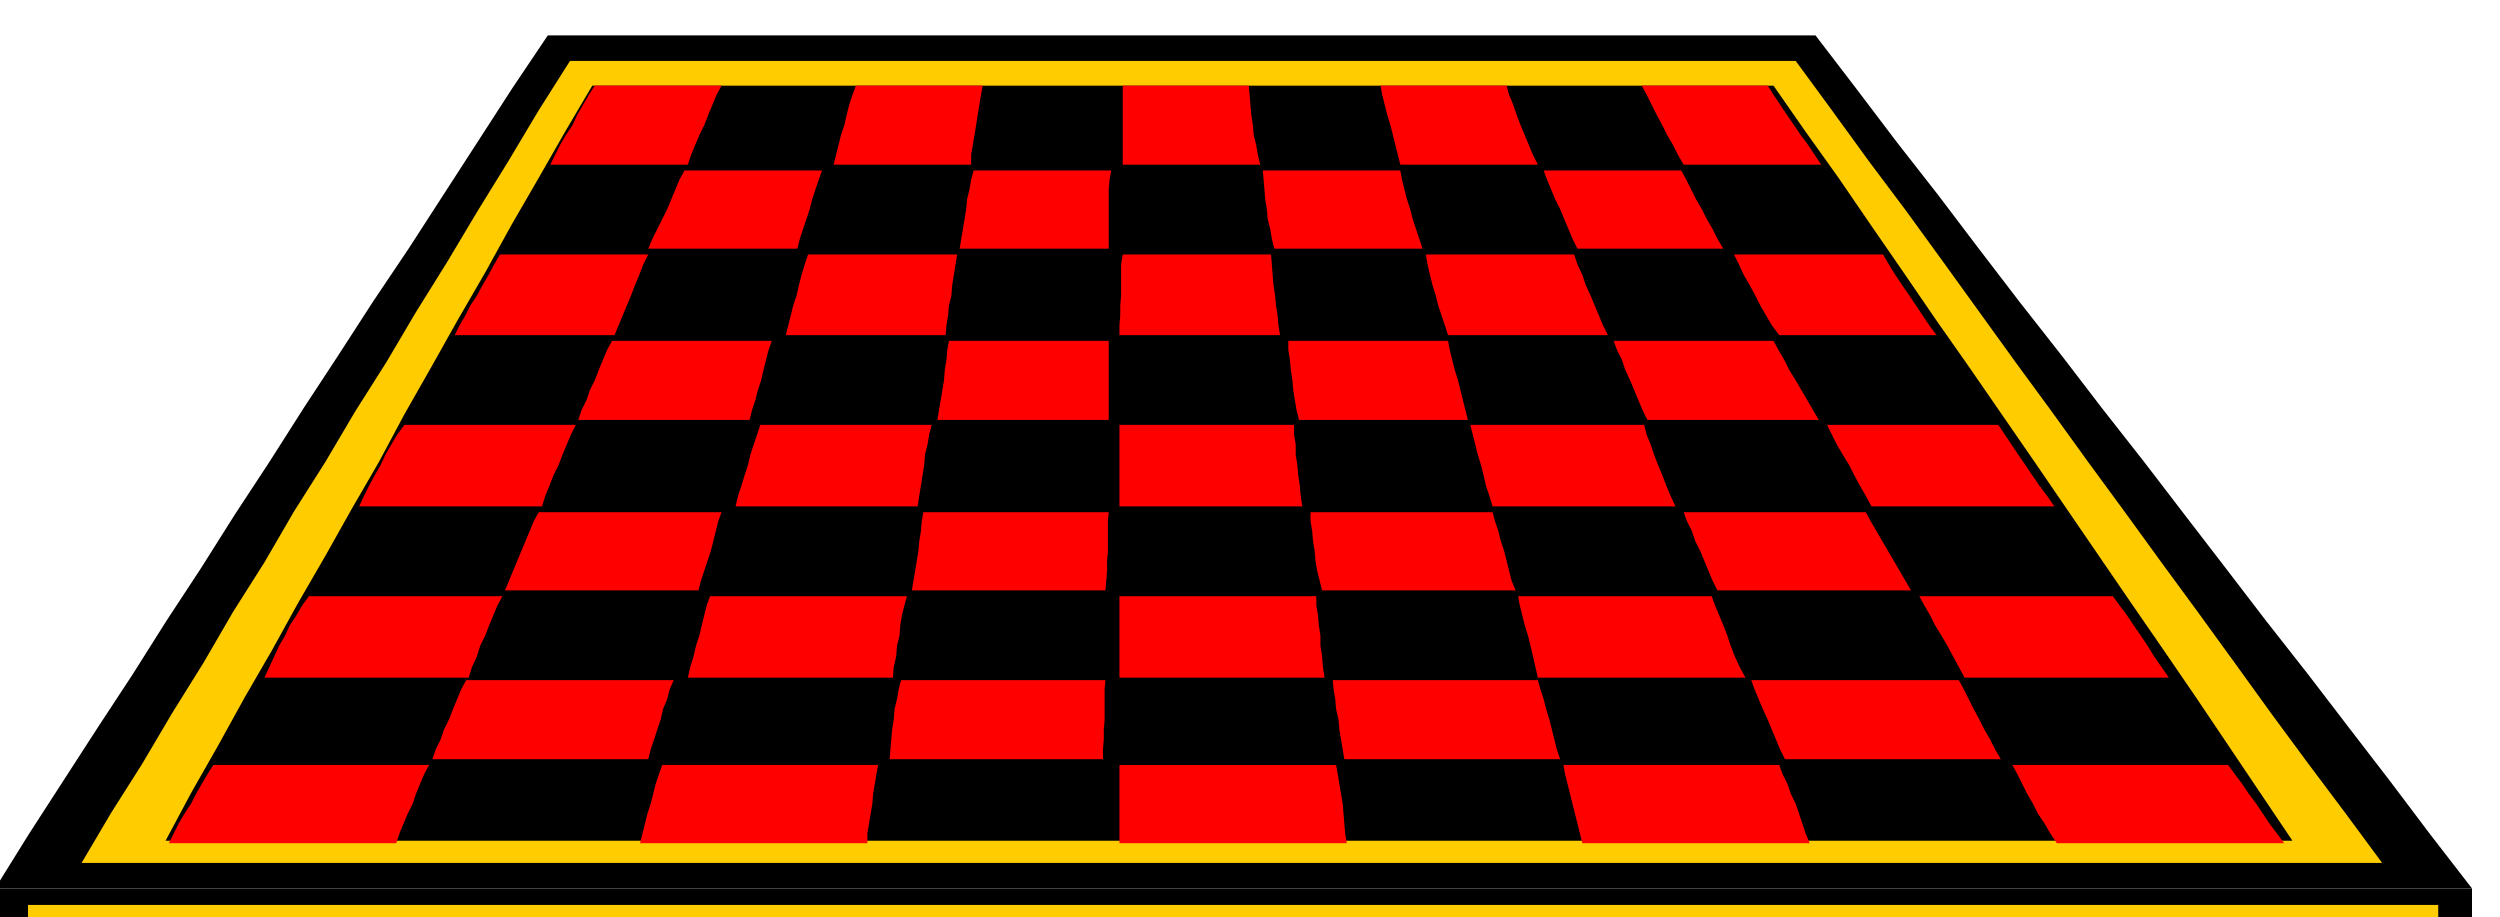
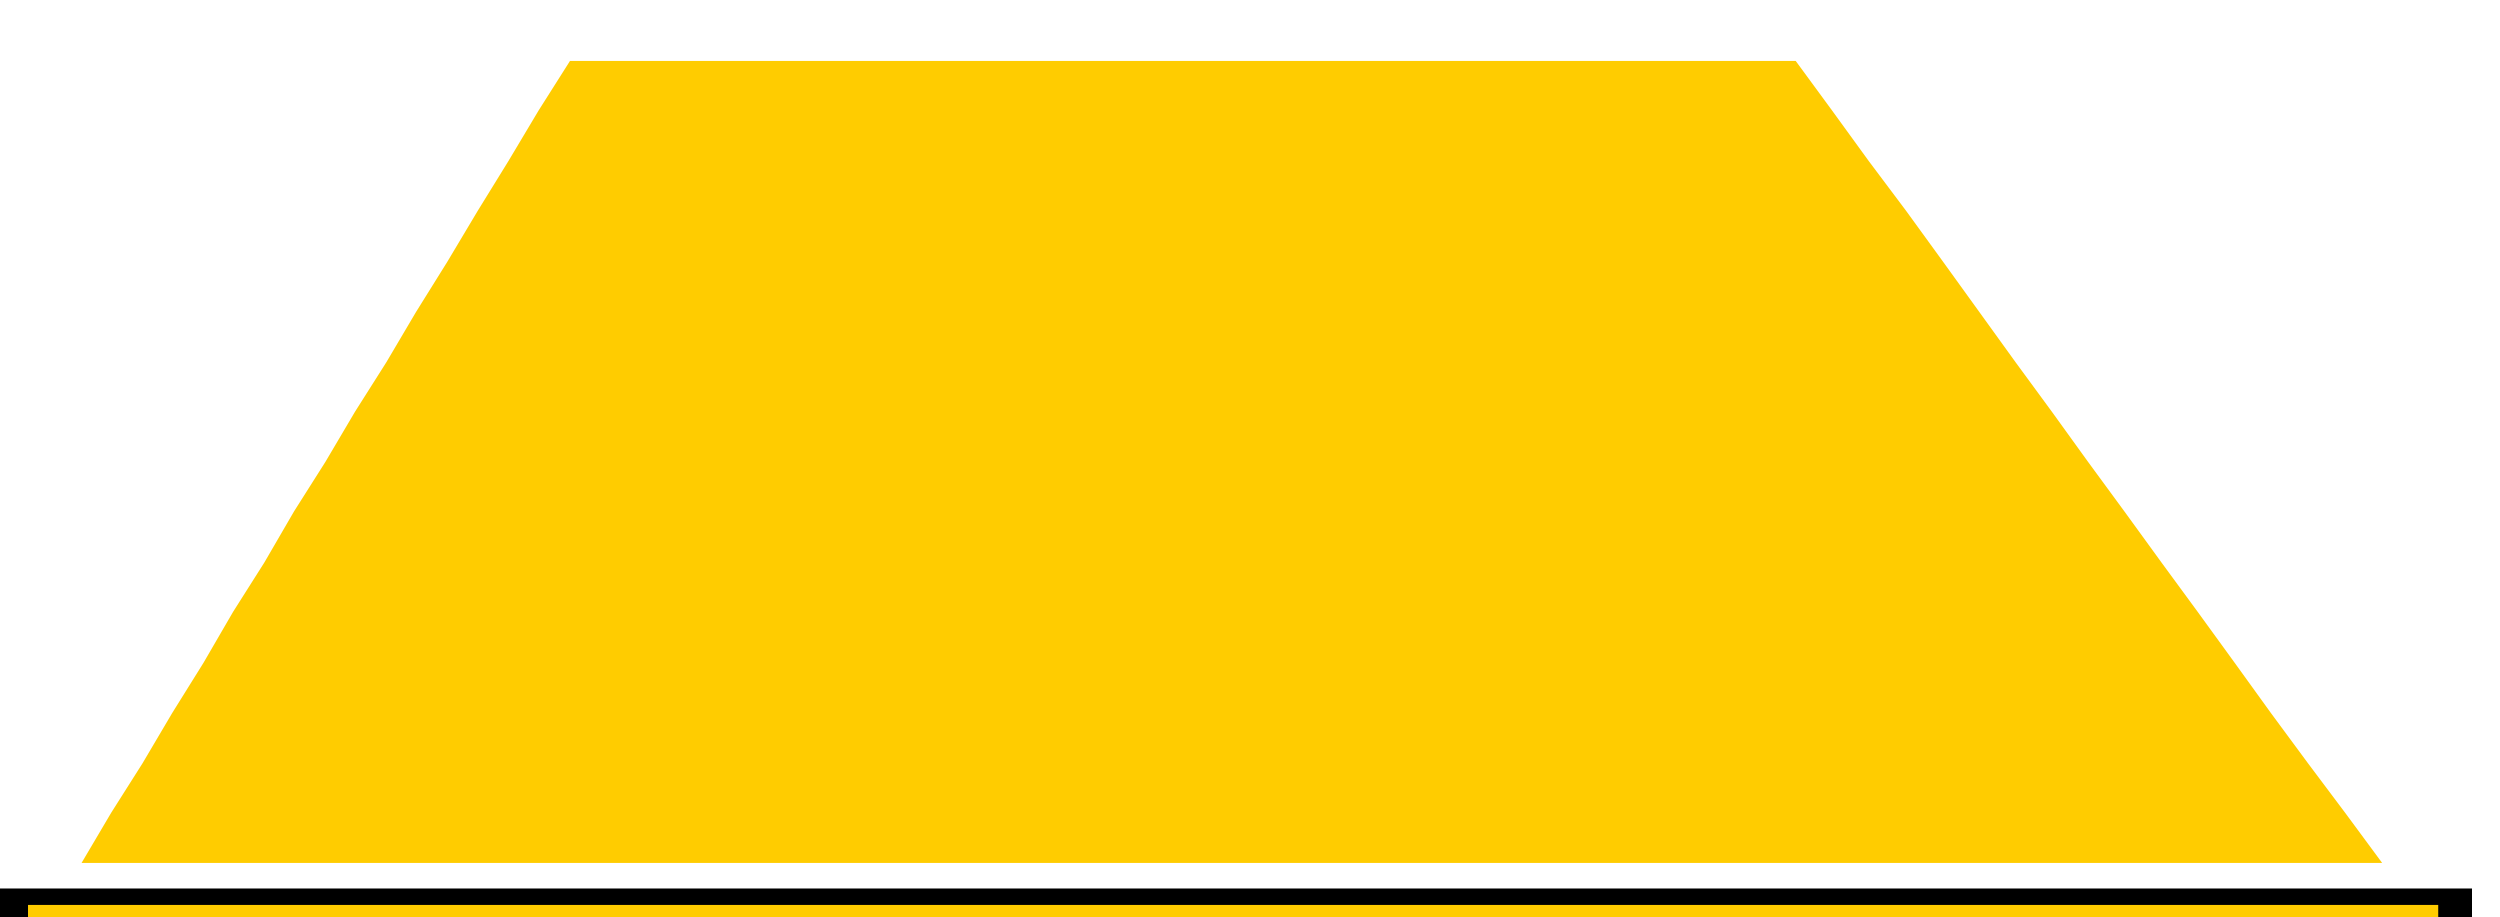
<svg xmlns="http://www.w3.org/2000/svg" fill-rule="evenodd" height="179.96" preserveAspectRatio="none" stroke-linecap="round" viewBox="0 0 3035 1114" width="490.455">
  <style>.brush1{fill:#000}.pen1{stroke:none}.brush2{fill:#fc0}</style>
-   <path class="pen1 brush1" d="M3001 1079H-6l41-66 42-65 42-65 42-64 41-65 42-64 41-65 42-64 42-66 42-64 42-65 43-64 42-65 42-65 42-65 43-64h1539l49 64 50 66 50 64 50 66 49 64 51 65 49 64 51 65 49 64 50 65 49 64 51 65 49 64 50 65 49 65 51 66z" />
  <path class="pen1 brush2" d="M2892 1048H99l36-61 38-60 36-61 38-61 36-62 38-60 36-62 38-60 36-61 38-60 36-61 38-61 37-62 37-60 37-62 38-60h1488l44 60 45 62 45 60 45 62 44 61 44 61 44 60 44 61 44 60 45 62 44 60 45 62 44 61 45 61 45 60 45 61z" />
-   <path class="pen1 brush1" d="M2783 1021H201l31-58 33-58 32-58 33-57 32-58 33-57 32-57 33-57 31-58 33-58 32-57 33-57 32-58 33-57 32-56 33-56h1434l39 56 40 56 39 57 40 58 39 57 40 57 40 58 40 58 39 57 39 57 39 57 40 58 39 57 39 58 39 58 39 58z" />
-   <path class="pen1" d="M835 200H668l6-12 6-12 7-12 8-12 6-13 7-12 7-12 7-11h154l-6 11-5 12-5 12-5 13-6 12-5 12-5 12-4 12zm344 0h-167l3-12 3-12 3-12 4-12 3-13 3-12 4-12 4-11h154l-2 11-2 12-2 12-2 13-2 12-2 12-2 12v12zm351 0h-167v-96h153l1 11 1 12 1 12 2 13 1 12 3 12 2 12 3 12zm337 0h-167l-3-12-3-12-3-12-3-12-4-13-3-12-3-12-2-11h153l3 11 5 12 4 12 5 13 5 12 5 12 5 12 6 12zm344 0h-167l-7-12-6-12-7-12-6-12-7-13-6-12-6-12-6-11h153l7 11 8 12 8 12 9 13 8 12 9 12 8 12 8 12zM968 302H787l5-12 6-12 6-12 6-12 5-12 5-12 5-12 6-11h167l-4 11-4 12-4 12-3 12-4 12-4 12-4 12-3 12zm378 0h-181l2-12 2-12 2-12 2-12 1-12 3-12 2-12 3-11h167l-2 11-1 12v72zm381 0h-180l-3-12-2-12-3-12-1-12-2-12-1-12-1-12-1-11h167l2 11 3 12 3 12 4 12 3 12 4 12 4 12 4 12zm365 0h-177l-6-12-5-12-5-12-5-12-6-12-5-12-5-12-4-11h167l6 11 6 12 6 12 7 12 6 12 7 12 6 12 7 12zM746 407H552l6-12 7-12 6-12 8-12 7-13 7-12 7-13 7-12h180l-6 12-5 13-5 12-5 13-5 12-5 12-5 12-5 12zm402 0H954l3-12 3-12 3-12 4-12 3-13 3-12 4-13 4-12h181l-2 12-2 13-2 12-1 13-3 12-1 12-2 12-1 12zm406 0h-195v-12l1-12v-12l1-12v-38l2-12h180l1 12 1 13 1 12 2 13 1 12 2 12 1 12 2 12zm398 0h-194l-4-12-4-12-4-12-3-12-4-13-3-12-3-13-2-12h180l4 12 6 13 4 12 6 13 5 12 5 12 5 12 6 12zm399 0h-191l-9-12-7-12-7-12-6-12-7-13-7-12-6-13-6-12h181l7 12 8 13 8 12 9 13 8 12 8 12 8 12 9 12zM910 510H702l4-12 6-12 4-12 6-12 5-13 5-12 5-12 6-11h194l-4 11-3 12-3 12-3 13-4 12-3 12-4 12-3 12zm436 0h-208l2-12 2-12 2-12 2-12 1-13 2-12 1-12 2-11h194v96zm436 0h-205l-3-12-2-12-2-12-1-12-2-13-1-12-2-12v-11h194l2 11 3 12 3 12 4 13 3 12 3 12 3 12 3 12zm426 0h-208l-6-12-5-12-5-12-5-12-6-13-4-12-6-12-4-11h194l6 11 7 12 6 12 8 13 7 12 7 12 7 12 7 12zM658 615H436l6-13 6-12 7-13 7-12 6-13 7-12 7-12 9-12h208l-6 12-5 12-5 12-5 13-6 12-5 13-5 12-4 13zm456 0H893l3-13 4-12 4-13 4-12 3-13 4-12 4-12 4-12h208l-3 12-2 12-3 12-1 13-2 12-2 13-2 12-2 13zm467 0h-222v-99h212v12l2 12v12l2 13 1 12 2 13 1 12 2 13zm453 0h-222l-4-13-4-12-3-13-3-12-4-13-3-12-3-12-3-12h211l3 12 5 12 4 12 5 13 5 12 5 13 5 12 6 13zm460 0h-222l-7-13-7-12-7-13-6-12-8-13-7-12-6-12-6-12h208l8 12 8 12 8 12 9 13 8 12 9 13 9 12 9 13zM848 717H613l5-12 5-12 5-12 5-12 5-12 5-12 5-12 6-11h222l-4 11-3 12-3 12-3 12-4 12-4 12-4 12-3 12zm494 0h-235l2-12 2-12 2-12 2-12 1-12 2-12 1-12 2-11h225l-1 11v36l-1 12v12l-1 12-1 12zm498 0h-235l-3-12-3-12-2-12-1-12-2-12-1-12-2-12v-11h221l3 11 4 12 3 12 4 12 3 12 3 12 3 12 5 12zm480 0h-235l-6-12-5-12-5-12-5-12-6-12-4-12-6-12-4-11h221l6 11 7 12 7 12 7 12 7 12 7 12 7 12 7 12zM569 823H321l6-13 6-13 6-13 7-12 6-13 8-12 7-12 8-11h235l-6 11-5 12-5 12-5 13-6 12-4 13-6 13-4 13zm515 0H835l3-13 4-13 3-13 4-12 3-13 3-12 3-12 4-11h239l-3 11-3 12-2 12-1 13-3 12-1 13-3 13-1 13zm524 0h-249v-99h239v11l2 12 1 12 2 13v12l2 13 1 13 2 13zm511 0h-252l-3-13-3-13-3-13-3-12-4-13-3-12-3-12-2-11h235l4 11 5 12 5 12 5 13 4 12 5 13 6 13 7 13zm514 0h-248l-7-13-7-13-7-13-7-12-8-13-6-12-7-12-6-11h235l8 11 9 12 8 12 9 13 8 12 8 13 9 13 9 13zM787 922H525l4-12 6-12 4-12 6-12 5-13 5-12 5-12 6-11h252l-5 11-3 12-5 12-3 13-4 12-4 12-4 12-3 12zm552 0h-259l1-12 1-12 1-12 2-12 1-13 3-12 2-12 3-11h248l-1 11v37l-1 12v12l-1 12v12zm555 0h-262l-2-12-2-12-2-12-1-12-3-13-1-12-2-12-1-11h249l3 11 4 12 3 12 4 13 3 12 3 12 3 12 4 12zm535 0h-262l-6-12-5-12-5-12-5-12-6-13-5-12-5-12-4-11h252l6 11 6 12 6 12 7 13 6 12 7 12 6 12 7 12zM481 1024H205l6-12 6-12 7-12 8-12 6-12 7-12 7-12 7-11h262l-6 11-5 12-5 12-4 12-6 12-5 12-5 12-4 12zm572 0H777l3-12 3-12 3-12 4-12 3-12 3-12 4-12 4-11h262l-2 11-2 12-2 12-1 12-2 12-2 12-2 12v12zm582 0h-276v-95h263l2 11 2 12 2 12 2 12 1 12 1 12 1 12 2 12zm562 0h-276l-3-12-3-12-3-12-3-12-3-12-3-12-3-12-2-11h262l4 11 6 12 4 12 6 12 4 12 4 12 4 12 5 12zm576 0h-276l-8-12-7-12-8-12-6-12-7-12-6-12-6-12-6-11h262l8 11 9 12 8 12 9 12 8 12 8 12 9 12 9 12z" style="fill:red" />
  <path class="pen1 brush1" d="M-6 1079h3007v68H-6v-68z" />
  <path class="pen1 brush2" d="M34 1099h2926v17H34v-17z" />
</svg>